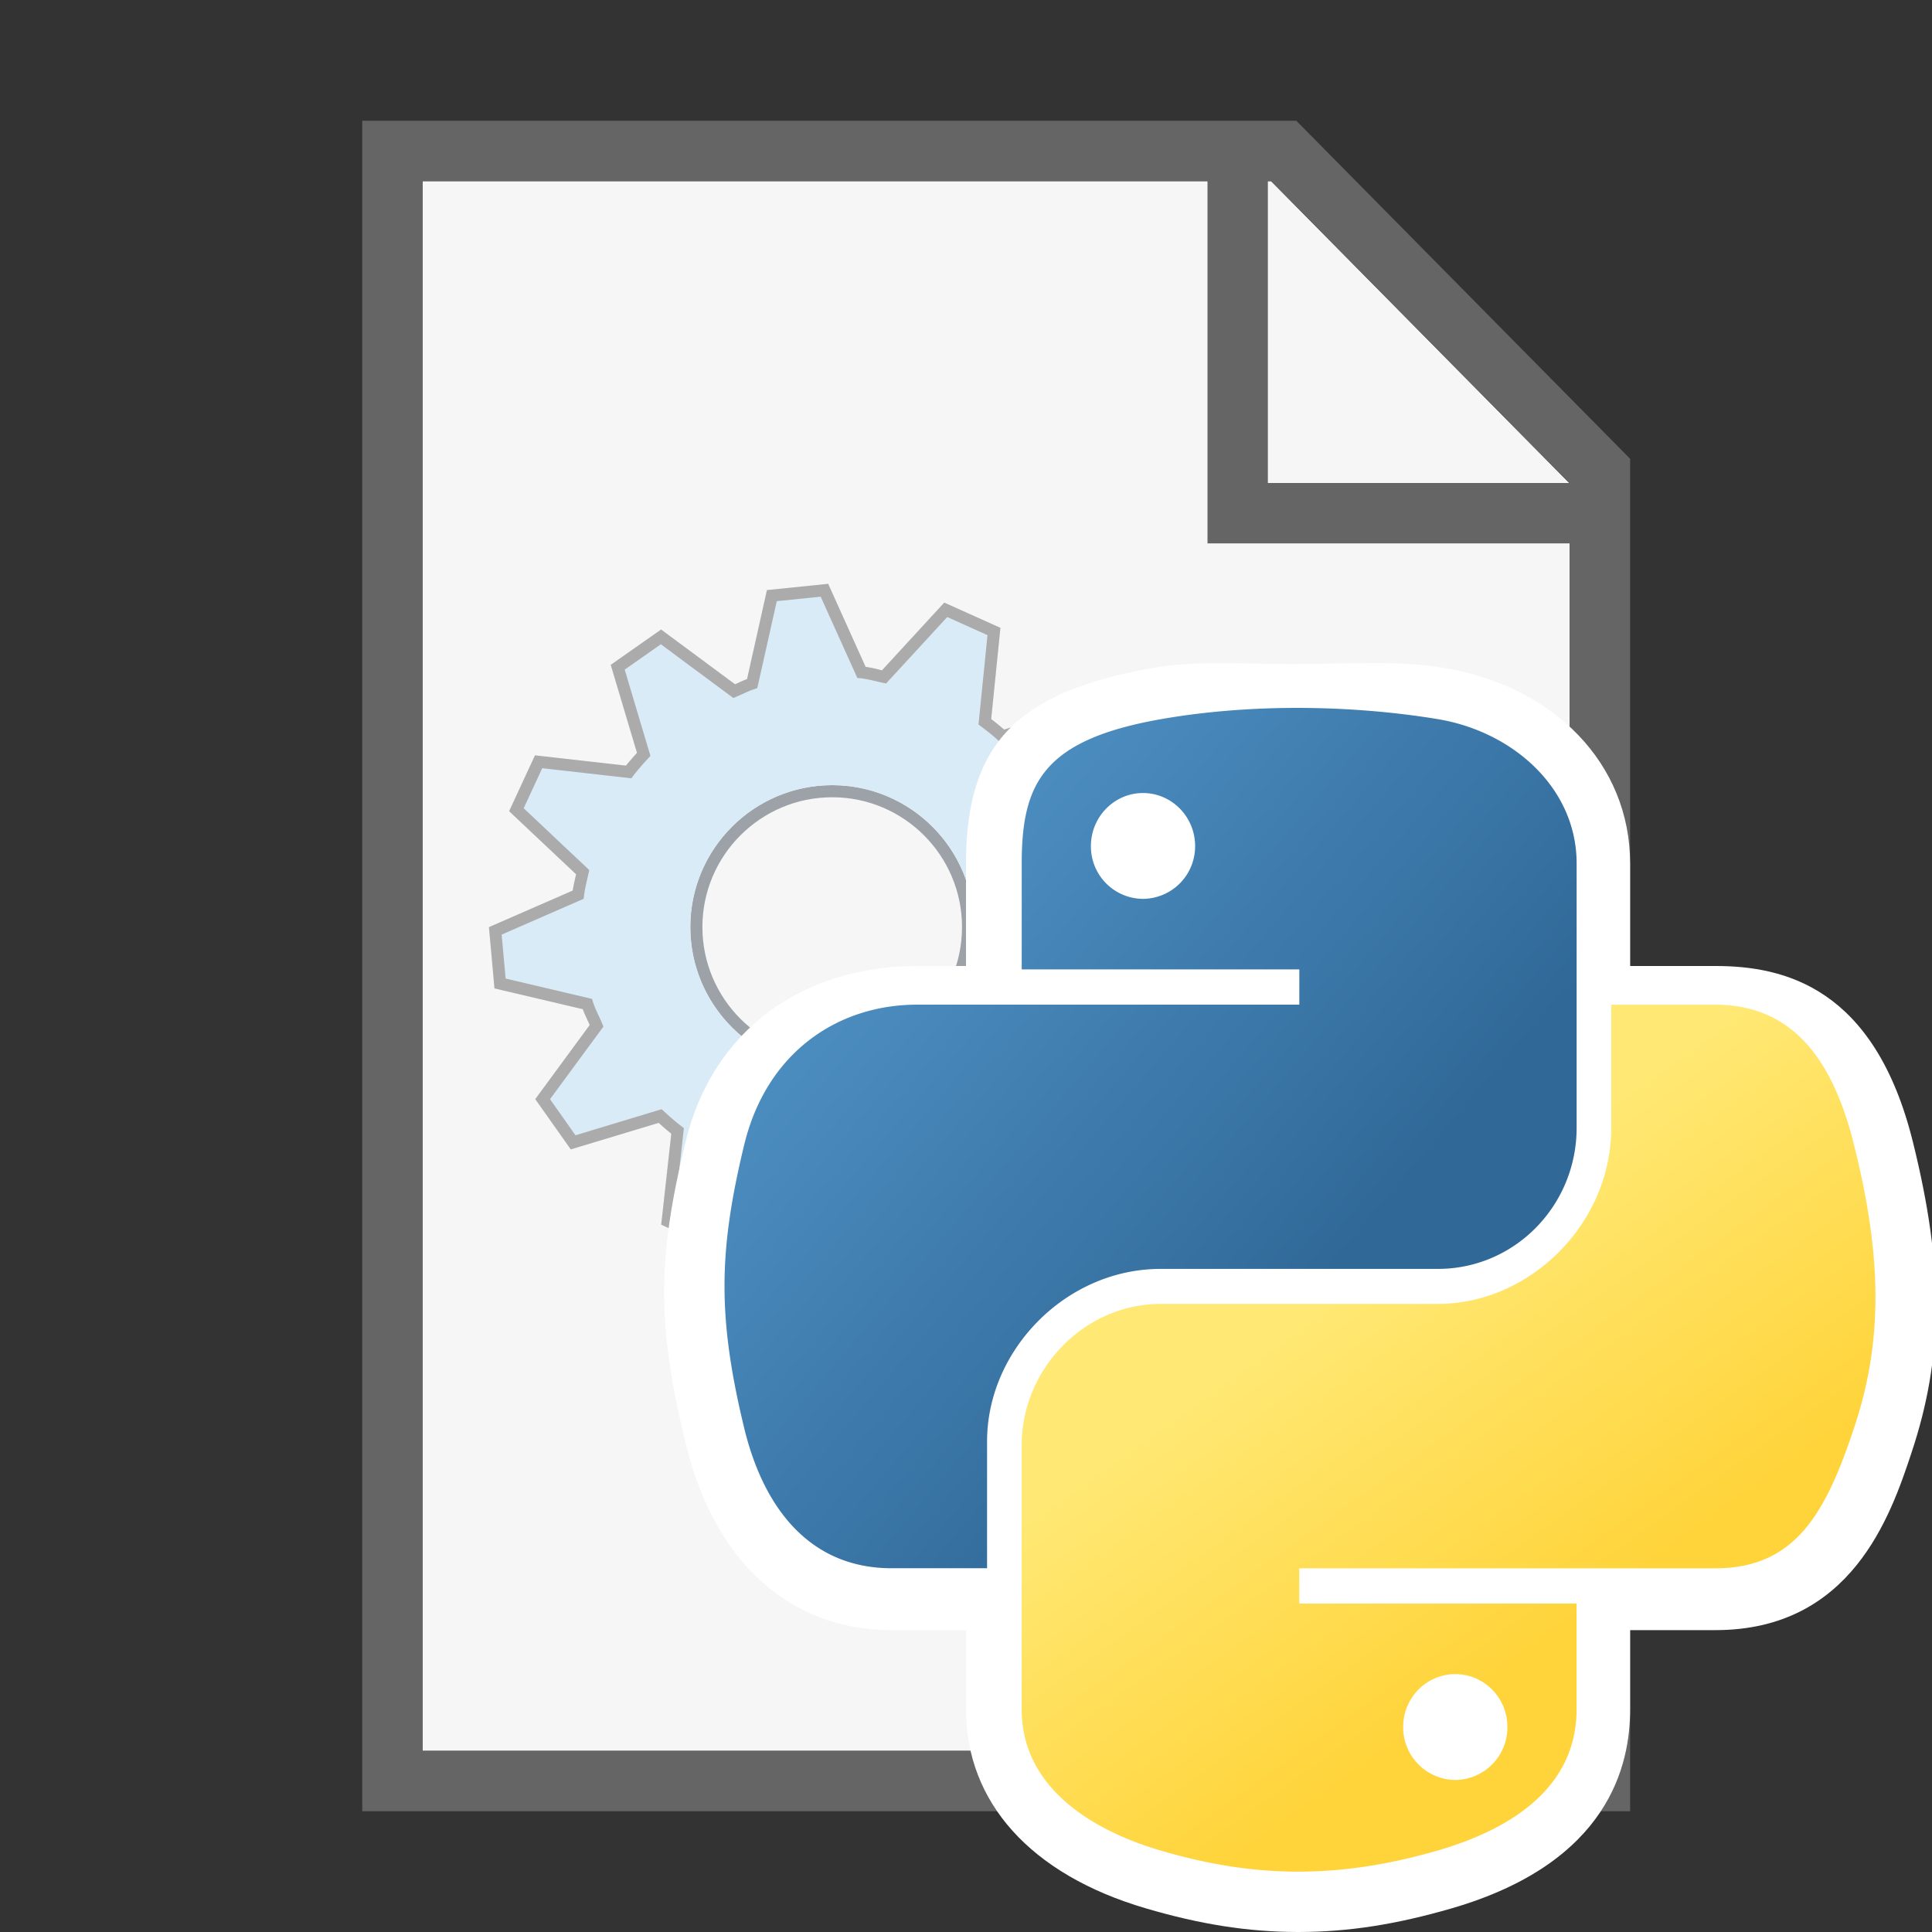
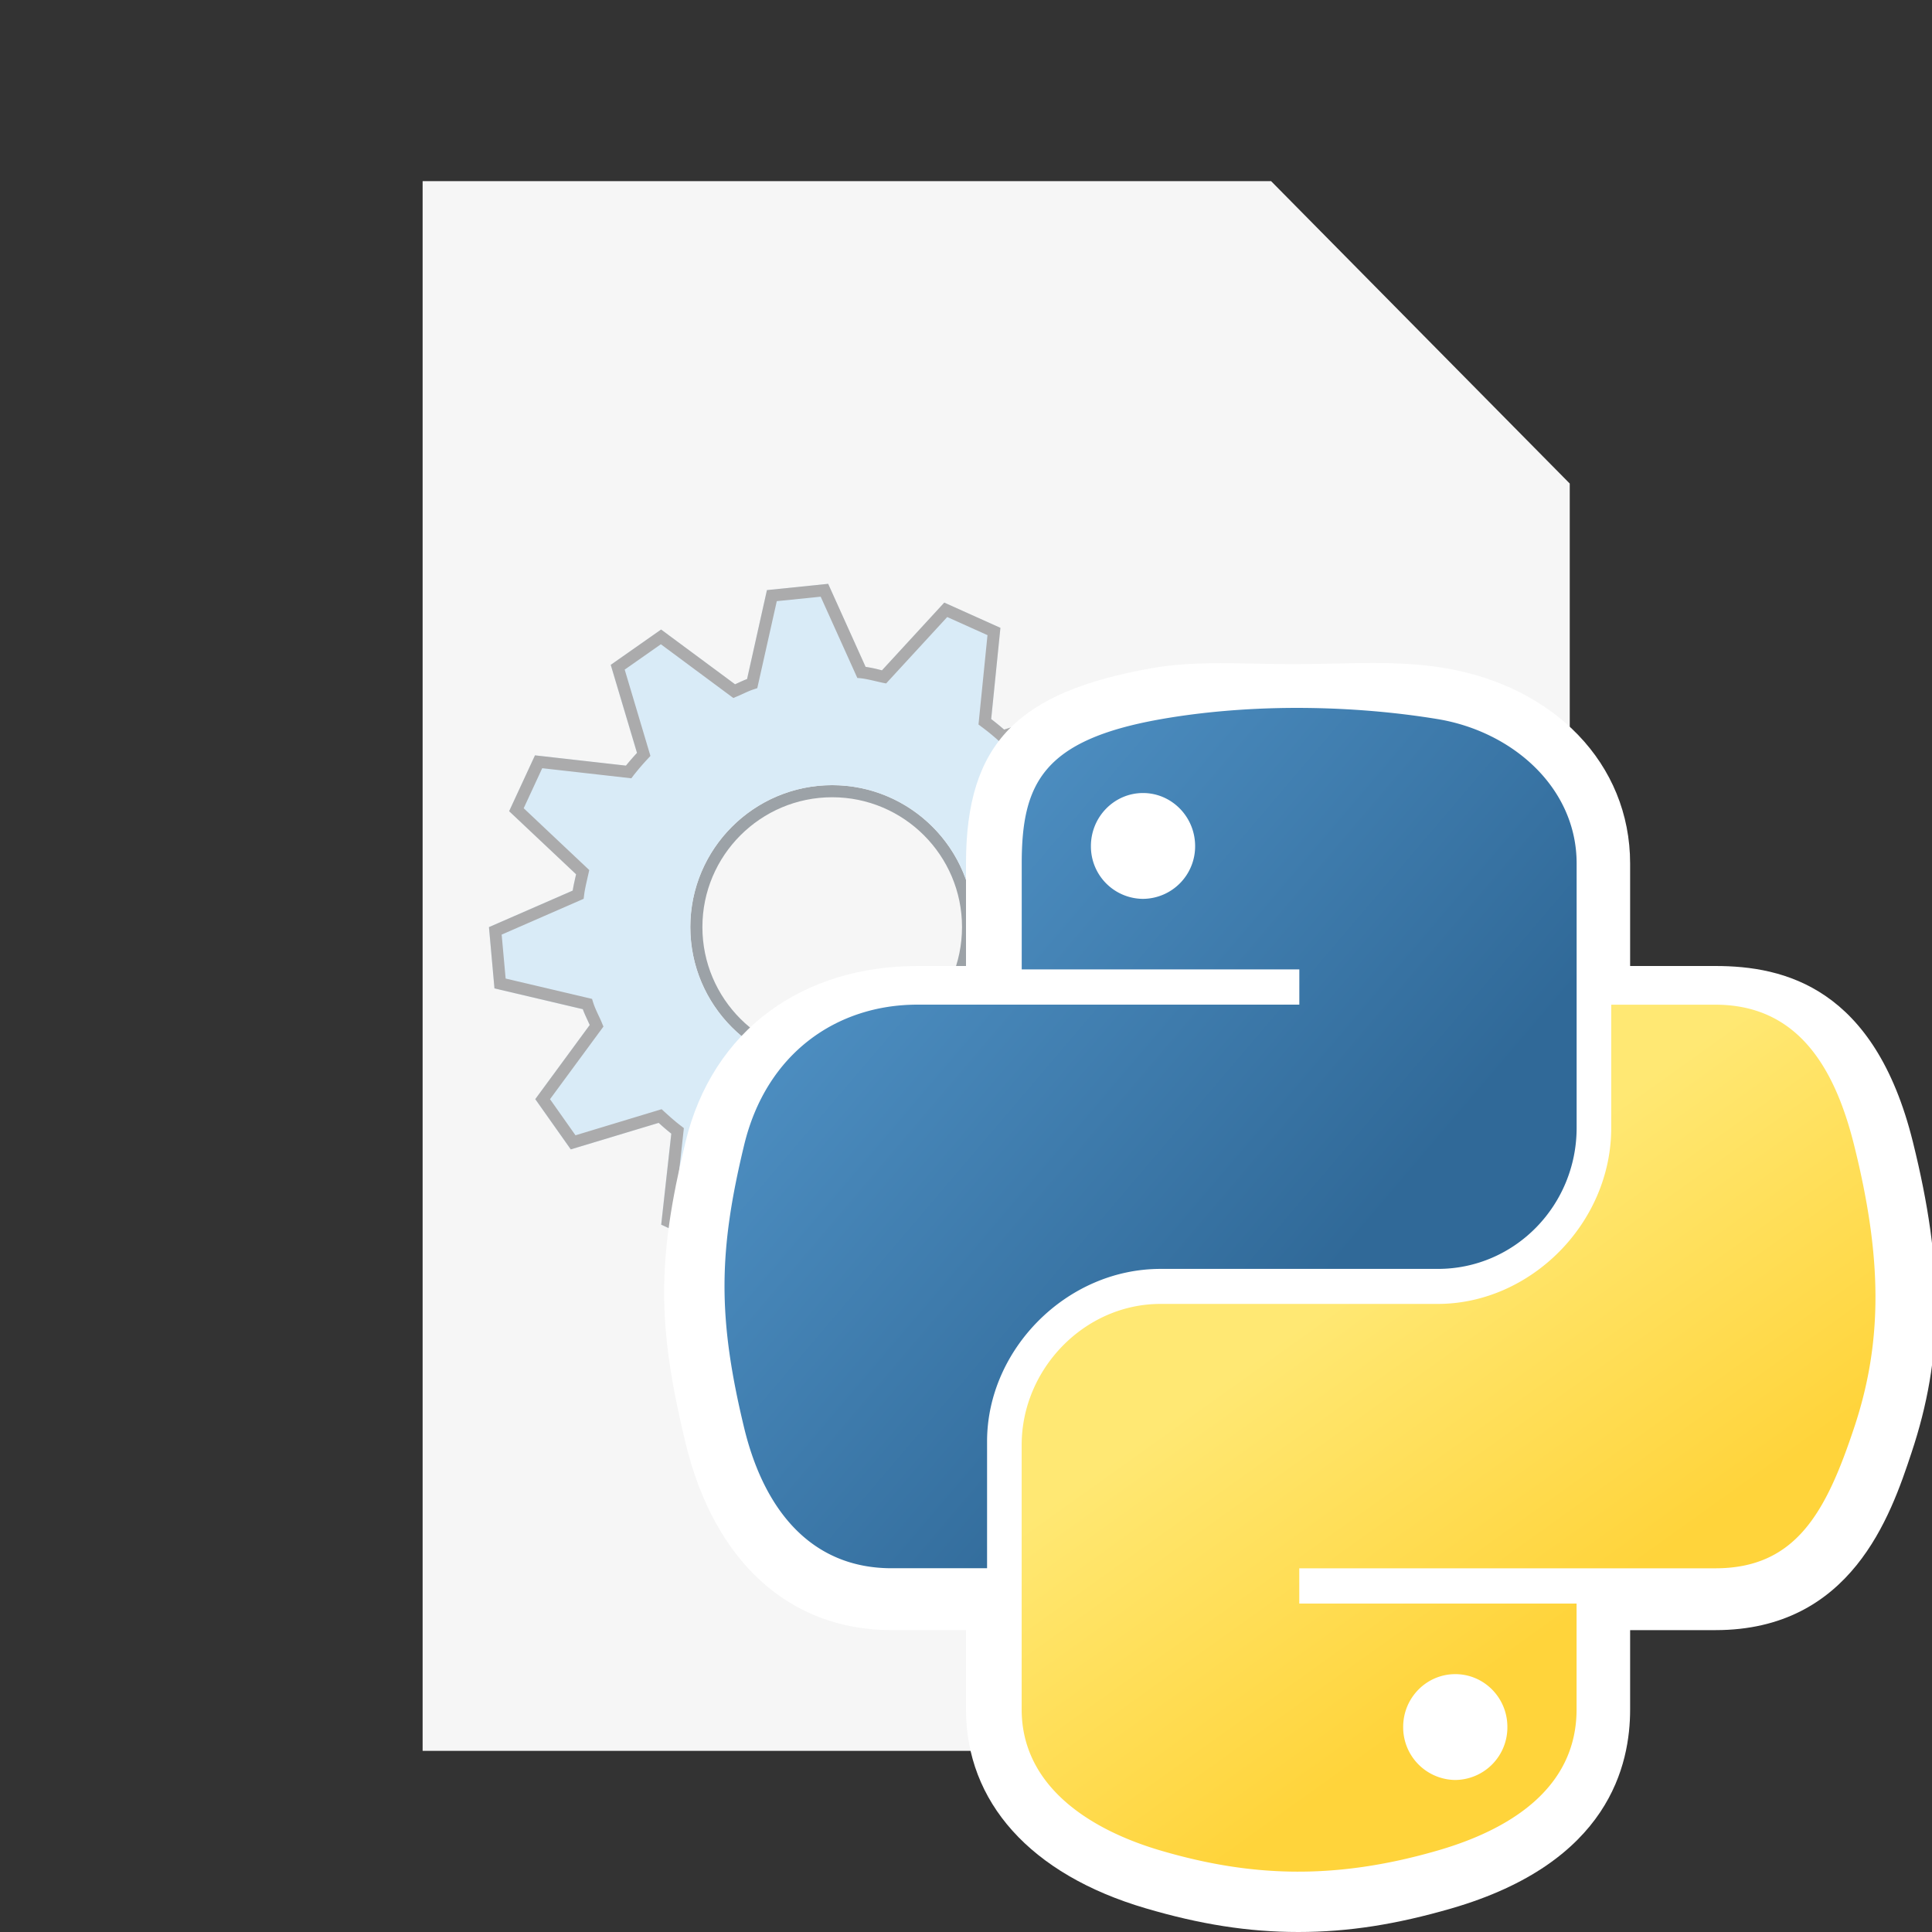
<svg xmlns="http://www.w3.org/2000/svg" viewBox="0 0 32 32">
  <rect x="0" y="0" width="32" height="32" fill="#333333" stroke="none" />
  <style>.icon-canvas-transparent{opacity:0;fill:#f6f6f6}.icon-vso-bg{fill:#656565}.icon-vs-out{fill:#f6f6f6}.icon-f12-hover-bg{fill:#d9ebf7}.icon-f12-ltgrey-disabled{fill:#ababac}.icon-white{fill:#fff}.st0{fill:#9ca2a7}.st1{fill:url(#path1948_1_)}.st2{fill:url(#path1950_1_)}</style>
  <path class="icon-canvas-transparent" d="M32 32H0V0h32v32z" id="canvas" />
  <g id="iconBg">
    <path class="icon-vs-out" d="M21.053 3H7v26h19V8.009z" />
-     <path class="icon-vso-bg" d="M21.471 2H6v28h21V7.599L21.471 2zM21 3h.053l4.939 5H21V3zm5 26H7V3h13v6h6v20z" />
  </g>
  <g id="iconFg">
    <path class="st0" d="M13.784 17.705c-1.296 0-2.35-1.054-2.35-2.35s1.054-2.35 2.35-2.35 2.35 1.054 2.35 2.35-1.054 2.35-2.35 2.35zm0-4.5c-1.186 0-2.15.964-2.15 2.15s.964 2.151 2.15 2.151 2.15-.965 2.15-2.151-.964-2.15-2.15-2.15z" />
    <path class="icon-f12-hover-bg" d="M18.05 16.122c.016-.069.031-.139.043-.209l1.376-.618-.103-1.015-1.47-.33c-.025-.068-.056-.134-.086-.199l-.026-.056.892-1.236-.595-.827-1.45.453c-.069-.061-.141-.118-.213-.175l.151-1.511-.929-.418-1.032 1.121-.056-.013a3.089 3.089 0 0 0-.217-.045l-.618-1.374-1.015.104-.329 1.472c-.049.019-.096.04-.143.063l-.056.025-1.225-.907-.835.586.435 1.457c-.06.067-.123.138-.182.212l-1.506-.172-.429.925L9.54 14.48l-.005.024a4.127 4.127 0 0 0-.051.246l-1.387.606.092 1.015 1.463.346c.024.067.055.132.084.194l.03.067-.86 1.17-.042.059.588.832 1.456-.44c.07.063.138.122.209.178l-.167 1.508.926.427L12.92 19.6l.048.01c.074.017.149.034.226.046l.609 1.385 1.015-.095.342-1.466c.075-.027.147-.061.216-.093l.067-.031 1.235.892.827-.595-.452-1.45c.062-.071.12-.142.176-.215l1.512.151.418-.929-1.122-1.033.013-.055zm-4.266 1.583c-1.296 0-2.35-1.054-2.35-2.35s1.054-2.35 2.35-2.35 2.35 1.054 2.35 2.35-1.054 2.35-2.35 2.35z" />
    <path class="icon-f12-ltgrey-disabled" d="M13.803 21.04l-.609-1.384a3.08 3.08 0 0 1-.236-.048l-.038-.008-1.043 1.111-.925-.427.167-1.507a4.013 4.013 0 0 1-.209-.179l-1.456.439-.588-.832.902-1.228-.033-.072c-.028-.061-.058-.124-.082-.19l-1.463-.344-.091-1.015 1.387-.605c.012-.078.03-.154.047-.231l.009-.039-1.109-1.045.428-.925 1.507.17c.058-.072.118-.14.183-.211l-.435-1.458.834-.585 1.225.907.052-.024c.048-.022.097-.044.147-.063l.329-1.473 1.014-.104.62 1.375a2.389 2.389 0 0 1 .271.058l1.032-1.122.93.418-.153 1.511c.073.055.143.113.214.174l1.45-.453.595.827-.892 1.236a.8.8 0 0 1 .024.053c.03.064.062.131.087.201l1.471.332.103 1.014-1.376.618c-.012.071-.027.14-.043.208l-.014.058 1.122 1.033-.419.929-1.511-.152a3.851 3.851 0 0 1-.176.215l.452 1.45-.827.595-1.236-.892-.07.032a2.94 2.94 0 0 1-.212.092l-.341 1.465-1.015.095zm-.951-1.66l.151.033c.089.021.179.042.272.053l.056.007.597 1.354.728-.067.333-1.435.054-.018c.083-.025.161-.062.244-.101.042-.02.084-.039.127-.057l.052-.022 1.211.874.593-.427-.442-1.421.038-.043c.085-.094.163-.188.236-.288l.033-.046 1.48.15.3-.667-1.099-1.012.012-.055.025-.117c.019-.08.037-.16.047-.244l.007-.056 1.348-.605-.073-.728-1.441-.324-.018-.055c-.025-.081-.061-.157-.096-.233a2.145 2.145 0 0 1-.05-.109l-.022-.052.874-1.212-.427-.593-1.42.443-.042-.038a3.896 3.896 0 0 0-.288-.235L16.207 12l.149-1.48-.667-.3-1.012 1.1-.056-.011c-.04-.008-.08-.018-.119-.027-.082-.019-.162-.038-.246-.048l-.056-.005-.607-1.346-.727.074-.323 1.441-.054.018c-.063.02-.121.047-.18.074-.037.017-.073.034-.111.049l-.052.022-1.2-.89-.599.42.426 1.429-.038.042a4.07 4.07 0 0 0-.244.284l-.034.045-1.476-.167-.307.663 1.086 1.024-.034.151c-.02.089-.041.177-.052.269l-.007.056-1.358.593.066.728 1.431.337.017.055c.024.077.058.148.091.22.021.043.041.086.059.131l.022.052-.885 1.203.422.598 1.426-.432.042.038c.083.075.179.163.282.24l.045.035-.163 1.476.664.306 1.024-1.087zM20.918 22.972a1.35 1.35 0 1 1 .001-2.699 1.35 1.35 0 0 1-.001 2.699zm0-2.5c-.634 0-1.15.517-1.15 1.15s.517 1.15 1.15 1.15 1.15-.517 1.15-1.15-.516-1.15-1.15-1.15z" />
    <path class="icon-f12-hover-bg" d="M24.901 22.028v-.812l-1.269-.423a2.747 2.747 0 0 0-.21-.505l.599-1.196-.574-.574-1.196.599a2.81 2.81 0 0 0-.505-.209l-.423-1.268h-.811l-.423 1.268a2.81 2.81 0 0 0-.505.209l-1.197-.599-.573.574.599 1.196a2.747 2.747 0 0 0-.21.505l-1.268.423v.812l1.268.422c.054.175.124.345.21.506l-.599 1.196.573.574 1.197-.6c.161.087.331.157.505.21l.423 1.269h.811l.423-1.269c.174-.053.343-.123.505-.21l1.196.6.574-.574-.599-1.196c.086-.161.156-.331.21-.506l1.269-.422zm-3.983.943c-.744 0-1.35-.606-1.35-1.35 0-.744.605-1.35 1.35-1.35.744 0 1.35.605 1.35 1.35 0 .745-.606 1.35-1.35 1.35z" />
    <path class="icon-f12-ltgrey-disabled" d="M21.323 25.604h-.811l-.423-1.269a2.814 2.814 0 0 1-.505-.209l-1.197.599-.573-.574.599-1.196a2.747 2.747 0 0 1-.21-.505l-1.269-.423v-.812l1.269-.422c.054-.175.124-.345.21-.506l-.599-1.196.573-.573 1.197.599c.161-.087.331-.157.505-.21l.423-1.269h.811l.423 1.269c.174.053.344.123.505.21l1.196-.599.574.573-.599 1.196c.086.161.156.331.21.506l1.269.422v.812l-1.269.423a2.747 2.747 0 0 1-.21.505l.599 1.196-.574.574-1.196-.599a2.814 2.814 0 0 1-.505.209l-.423 1.269zm-.666-.199h.521l.411-1.232.051-.015c.193-.054.382-.132.56-.231l.046-.026 1.162.581.369-.369-.58-1.162.026-.046c.099-.178.177-.366.232-.56l.014-.051 1.232-.411v-.523l-1.232-.41-.014-.051a2.81 2.81 0 0 0-.232-.561l-.026-.046.58-1.162-.369-.368-1.162.58-.046-.026a2.627 2.627 0 0 0-.56-.232l-.05-.014-.411-1.232h-.521l-.411 1.232-.051.014a2.758 2.758 0 0 0-.56.232l-.046.026-1.163-.58-.368.368.58 1.162-.026.046a2.675 2.675 0 0 0-.232.561l-.014.051-1.232.41v.522l1.232.411.014.051c.056.193.134.382.232.56l.026.046-.58 1.162.368.369 1.163-.581.046.026c.178.1.366.178.56.231l.051.015.41 1.233z" />
  </g>
  <g id="colorImportance">
    <path class="icon-white" d="M31.66 24.063C31.312 25.116 30.661 27 28.413 27H27v1.313c0 .905-.335 2.537-2.965 3.298-.904.261-1.694.389-2.531.389-.83 0-1.63-.128-2.526-.392C17.061 31.045 16 29.844 16 28.313V27h-1.232c-1.699 0-2.944-1.141-3.416-3.11-.469-1.946-.469-3.021 0-4.967.451-1.881 1.96-2.923 3.845-2.923H16v-1.697c0-2.005.866-2.845 3.087-3.238.727-.128 1.506-.065 2.327-.065h.003c.921 0 1.703-.07 2.504.064 1.818.302 3.079 1.585 3.079 3.239V16h1.413c1.142 0 2.636.356 3.27 2.912.515 2.072.509 3.558-.023 5.151z" />
    <linearGradient id="path1948_1_" gradientUnits="userSpaceOnUse" x1="522.32" y1="-288.668" x2="541.017" y2="-304.754" gradientTransform="matrix(.562 0 0 -.568 -282.272 -151.69)">
      <stop offset="0" stop-color="#5a9fd4" />
      <stop offset="1" stop-color="#306998" />
    </linearGradient>
    <path id="path1948_5_" class="st1" d="M21.419 11.725c-.786.004-1.537.071-2.197.188-1.946.344-2.299 1.063-2.299 2.39v1.753h4.598v.584h-6.324c-1.336 0-2.507.803-2.873 2.331-.422 1.751-.441 2.844 0 4.673.327 1.361 1.108 2.331 2.444 2.331h1.581v-2.101c0-1.518 1.313-2.857 2.873-2.857h4.593c1.278 0 2.299-1.053 2.299-2.337v-4.379c0-1.246-1.051-2.182-2.299-2.39-.79-.13-1.61-.189-2.396-.186zm-2.487 1.41c.475 0 .863.394.863.879a.87.87 0 0 1-.863.874.868.868 0 0 1-.863-.874c0-.485.387-.879.863-.879z" />
    <linearGradient id="path1950_1_" gradientUnits="userSpaceOnUse" x1="548.245" y1="-314.489" x2="541.569" y2="-305.043" gradientTransform="matrix(.562 0 0 -.568 -282.272 -151.69)">
      <stop offset="0" stop-color="#ffd43b" />
      <stop offset="1" stop-color="#ffe873" />
    </linearGradient>
    <path id="path1950_5_" class="st2" d="M26.687 16.64v2.042c0 1.583-1.342 2.915-2.873 2.915h-4.593c-1.258 0-2.299 1.077-2.299 2.337v4.379c0 1.246 1.084 1.979 2.299 2.337 1.456.428 2.851.505 4.593 0 1.158-.335 2.299-1.01 2.299-2.337V26.56H21.52v-.584H28.412c1.336 0 1.834-.932 2.299-2.331.48-1.44.46-2.826 0-4.673-.33-1.33-.961-2.331-2.299-2.331h-1.725zm-2.583 11.089c.477 0 .863.391.863.874a.871.871 0 0 1-.863.879.872.872 0 0 1-.863-.879c0-.484.388-.874.863-.874z" />
  </g>
</svg>